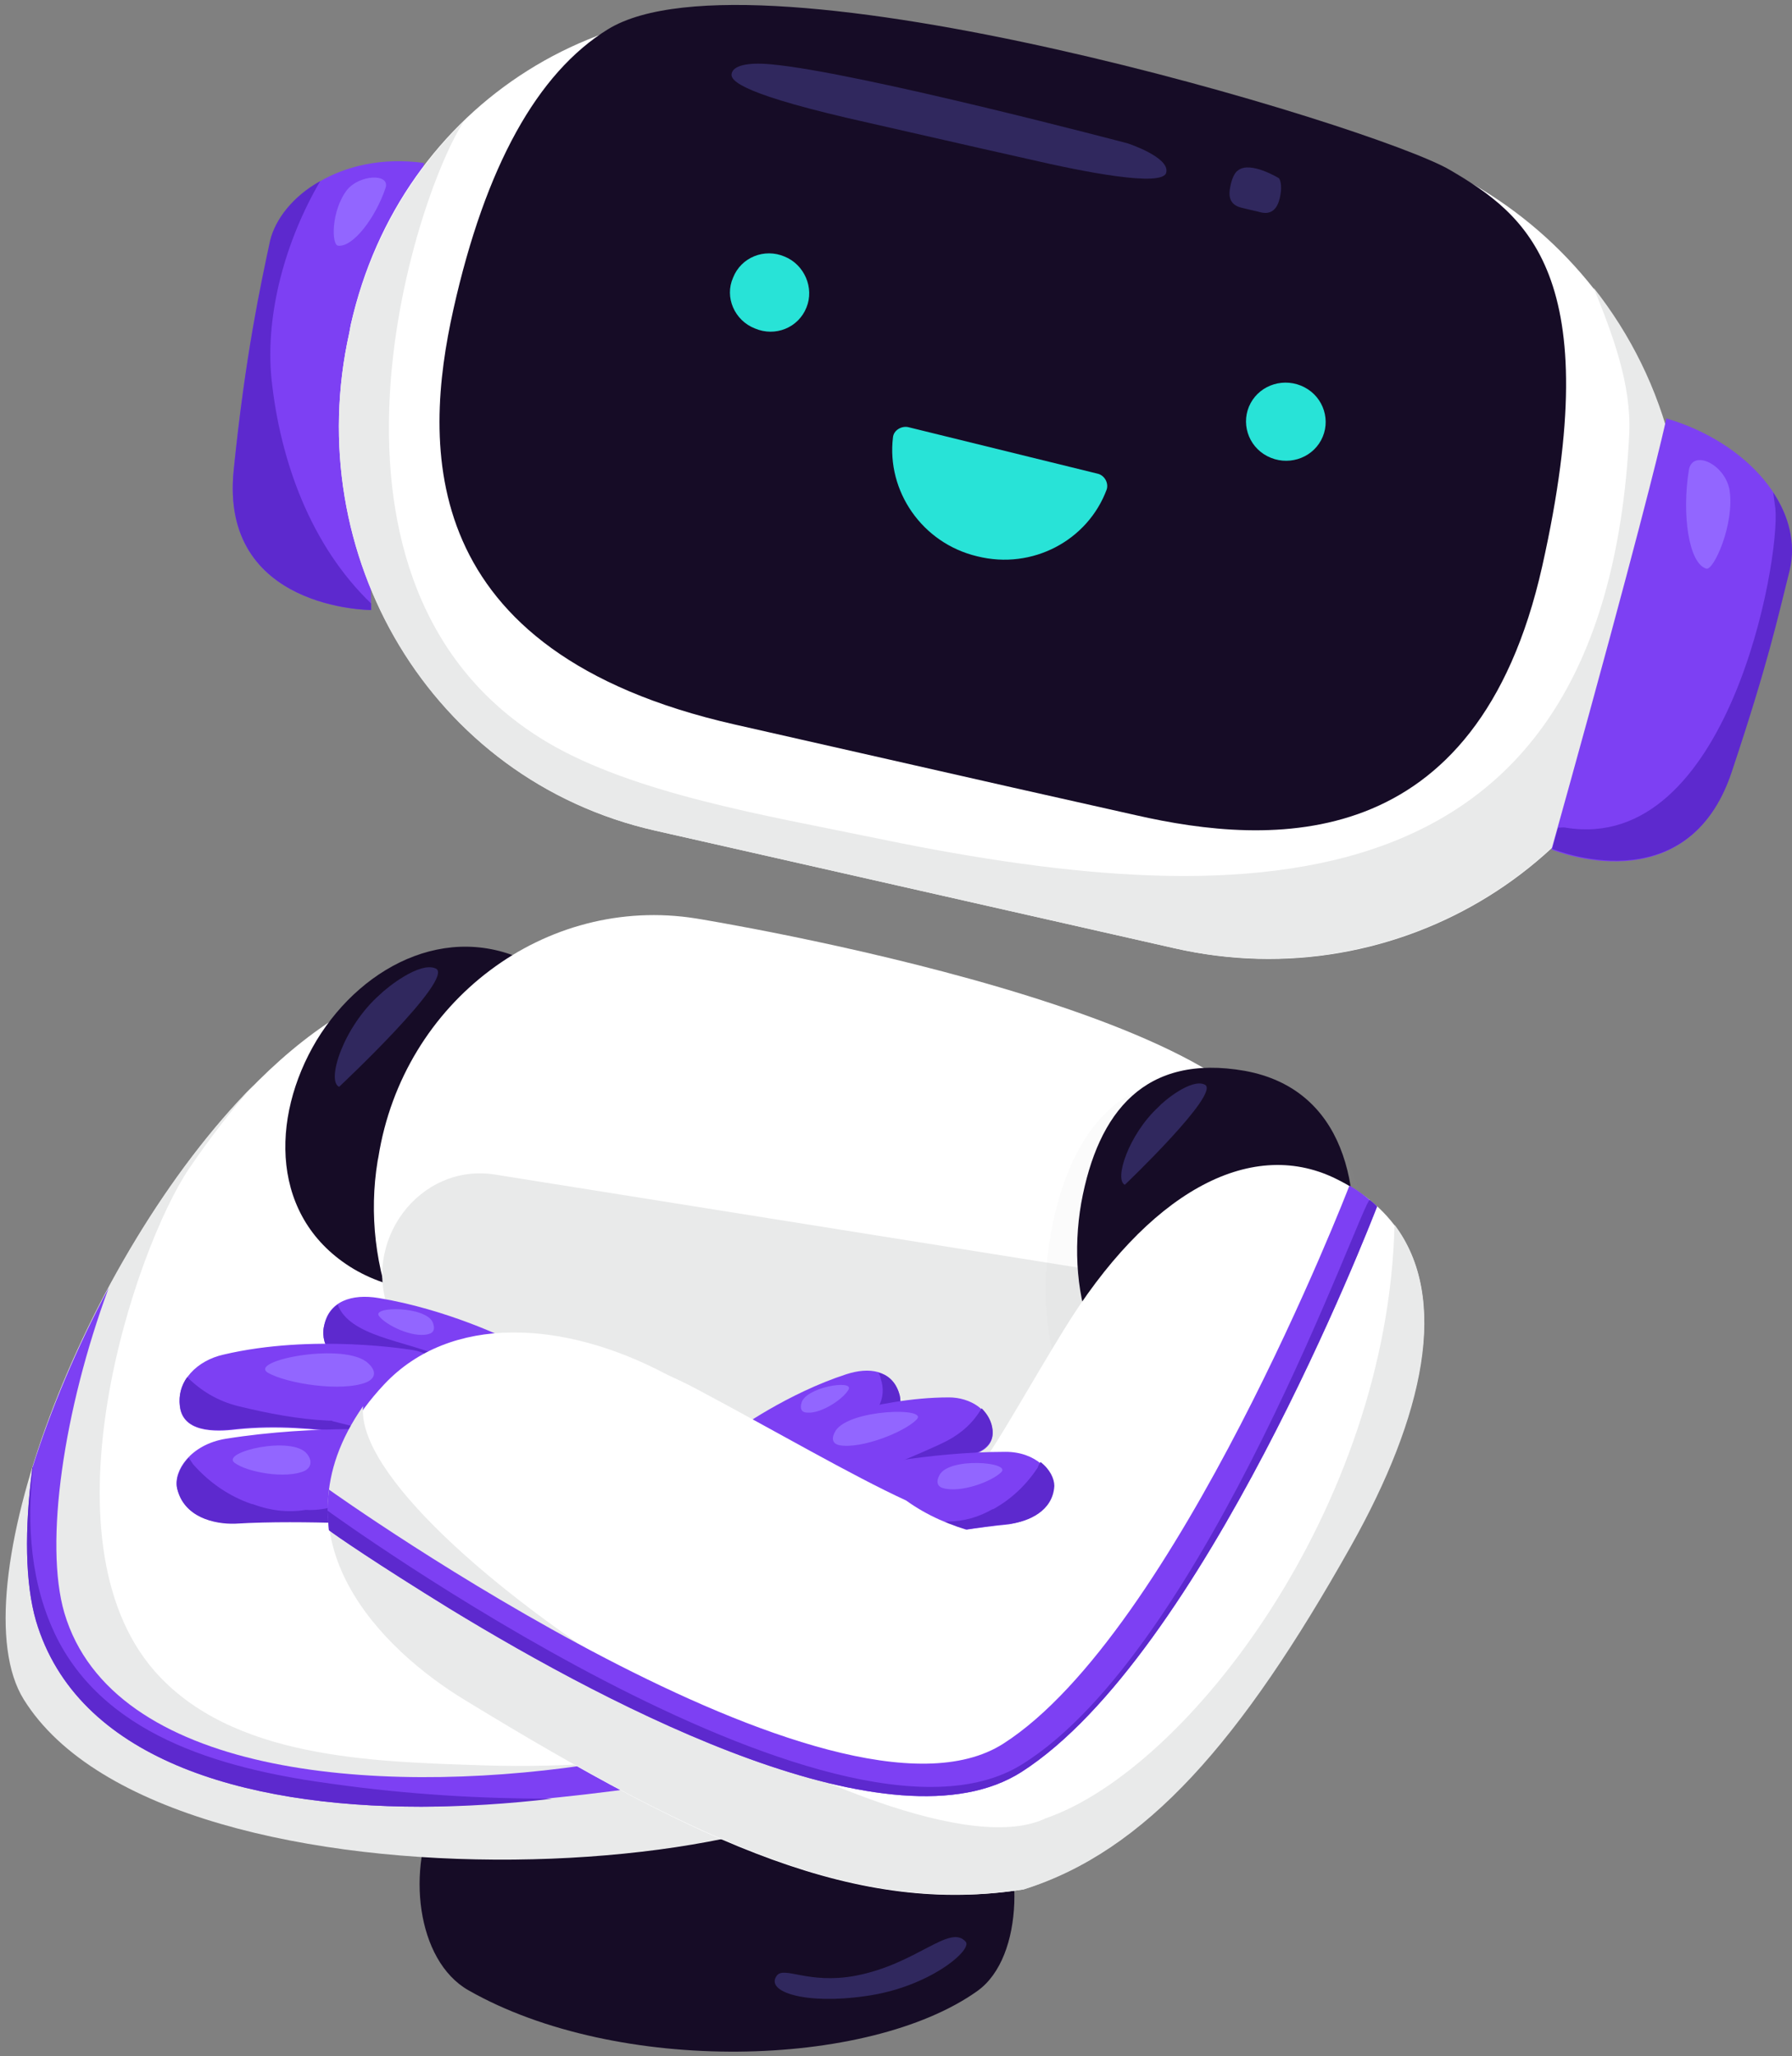
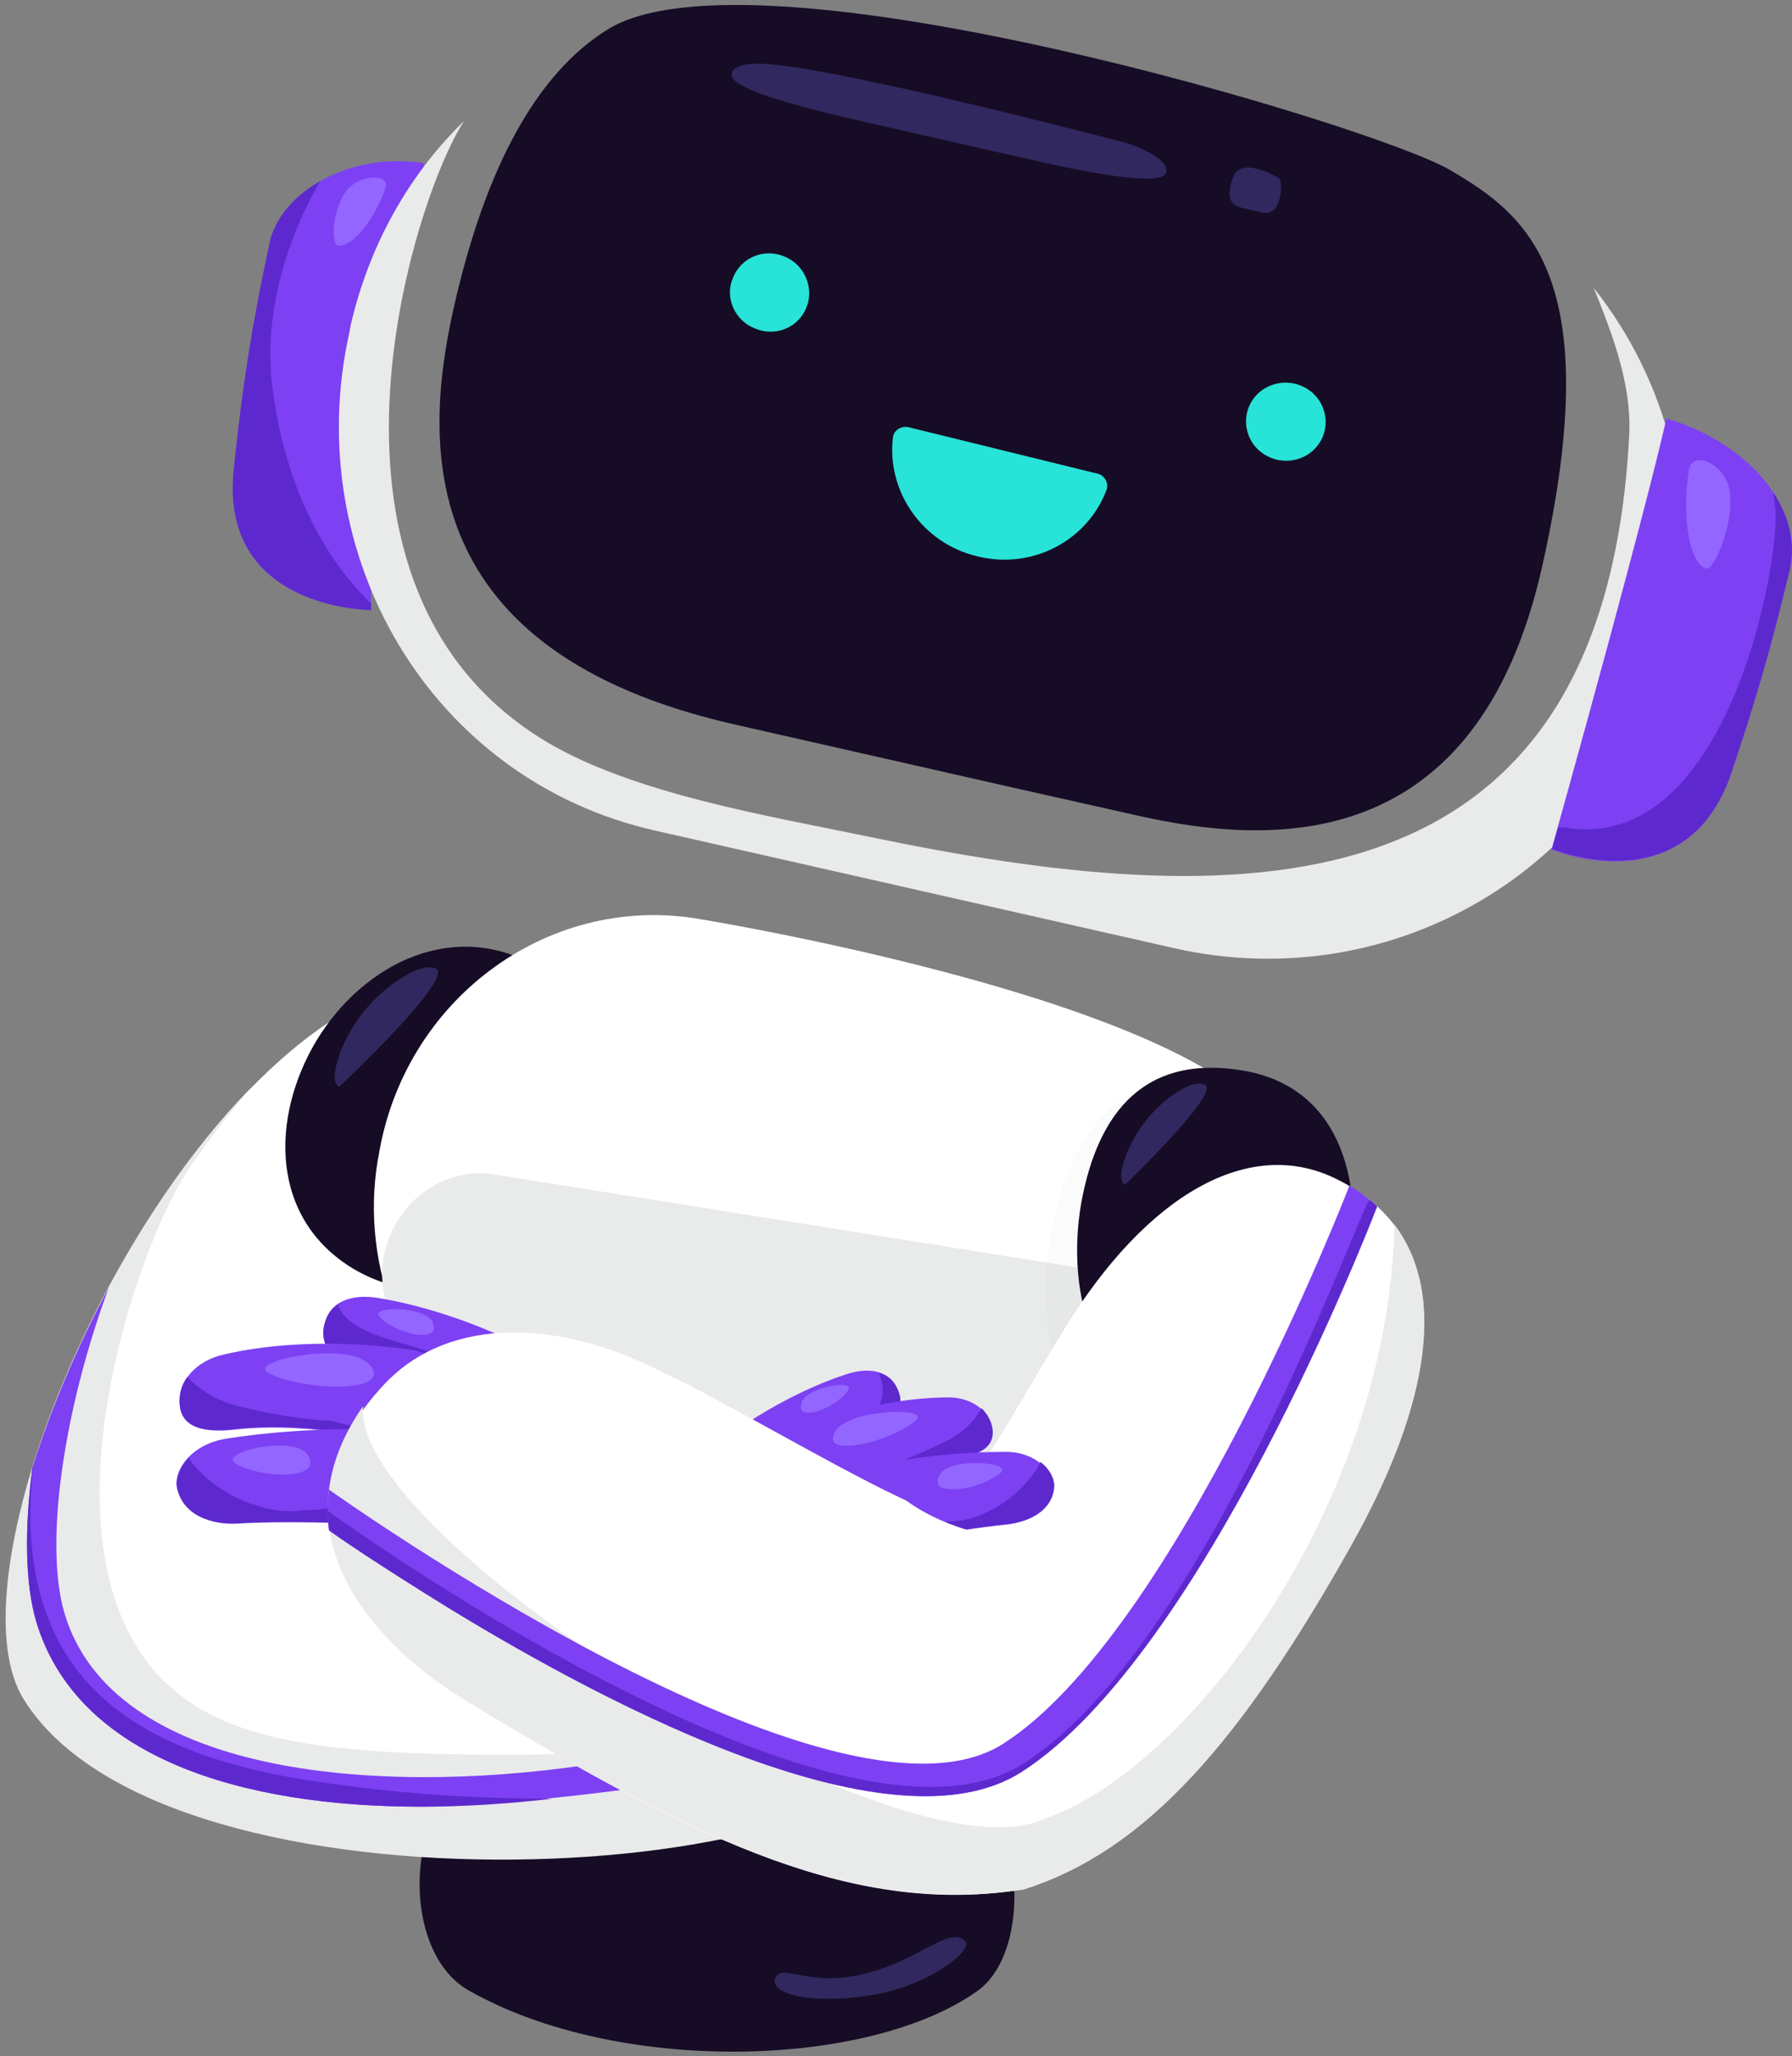
<svg xmlns="http://www.w3.org/2000/svg" width="292" height="335" viewBox="0 0 292 335" fill="none">
  <rect x="0" y="0" width="292" height="335" fill="#808080" stroke="none" />
  <path d="M76.341 324.28C67.813 319.433 66.155 304.298 71.248 294.484C81.197 275.093 144.916 270.482 161.26 294.011C166.826 301.933 167.063 318.841 159.247 324.399C141.481 337.05 100.62 338.114 76.341 324.28Z" fill="#160C26" />
  <path d="M72.195 159.337C30.86 163.358 -10.474 253.455 3.975 276.748C27.663 314.939 147.166 306.426 147.64 281.951C148.35 242.814 99.199 156.736 72.195 159.337Z" fill="white" />
-   <path d="M138.994 283.37C132.716 284.079 126.558 284.67 120.399 285.025C106.542 286.799 92.685 288.099 78.709 287.626C60.707 287.035 37.73 286.562 25.176 272.255C6.226 250.499 21.978 203.44 30.86 190.316C34.177 185.468 37.611 180.975 41.401 176.719C13.332 204.978 -6.921 259.485 3.857 276.867C27.426 314.821 145.389 306.663 147.521 282.542C144.679 282.778 141.836 283.015 138.994 283.37Z" fill="#E9EAEA" />
+   <path d="M138.994 283.37C132.716 284.079 126.558 284.67 120.399 285.025C60.707 287.035 37.73 286.562 25.176 272.255C6.226 250.499 21.978 203.44 30.86 190.316C34.177 185.468 37.611 180.975 41.401 176.719C13.332 204.978 -6.921 259.485 3.857 276.867C27.426 314.821 145.389 306.663 147.521 282.542C144.679 282.778 141.836 283.015 138.994 283.37Z" fill="#E9EAEA" />
  <path d="M95.172 287.626C60.944 292.592 18.306 289.163 10.489 262.796C7.173 251.445 10.371 229.689 17.714 209.825C12.503 219.521 8.239 229.689 5.278 239.148C3.975 249.199 4.094 257.948 5.87 264.097C12.503 286.444 39.388 294.366 68.642 294.366C77.643 294.366 94.817 292.592 103.699 291.292L95.172 287.626Z" fill="#7D40F3" />
  <path d="M69.116 26.556C69.116 26.556 67.694 32.941 62.72 62.973C59.996 79.999 60.47 99.391 60.47 99.391C60.47 99.391 35.716 99.391 38.085 76.57C39.98 57.889 42.467 46.42 44.125 39.207C45.665 32.349 55.377 24.664 69.116 26.556Z" fill="#7D40F3" />
-   <path d="M191.342 154.49L106.778 135.335C70.181 127.058 48.862 90.286 56.916 54.224L57.153 52.923C65.206 16.86 99.672 -5.014 136.269 3.381L220.833 22.535C257.43 30.812 280.644 66.875 272.59 102.938L272.353 104.238C264.299 140.301 227.939 162.885 191.342 154.49Z" fill="white" />
  <path d="M259.681 46.893C262.76 54.46 265.84 62.618 265.485 70.659C261.458 151.061 200.226 148.578 141.362 136.281C125.373 132.97 103.226 129.305 89.132 120.91C46.85 95.725 67.458 32.113 75.63 19.698C66.747 28.329 60.233 39.68 57.154 52.923L56.917 54.223C48.863 90.286 70.063 127.058 106.779 135.335L191.343 154.49C227.94 162.766 264.3 140.301 272.354 104.12L272.591 102.819C277.21 82.482 271.762 62.145 259.681 46.893Z" fill="#E9EAEA" />
  <path d="M99.047 4.779C87.559 11.874 79.091 27.115 73.879 50.408C68.905 72.637 67.602 106.217 119.715 118.041C171.827 129.865 166.616 128.682 185.092 132.821C206.884 137.787 240.639 139.797 251.298 92.265C261.958 44.733 248.633 34.932 236.26 27.69C223.887 20.448 122.875 -9.935 99.047 4.779Z" fill="#160C26" />
  <path d="M125.61 10.475C121.702 10.12 119.451 10.711 119.214 12.012C118.978 13.194 120.991 15.441 141.717 20.052C162.444 24.782 160.431 24.309 167.774 25.964C176.42 27.974 189.566 30.576 190.04 28.093C190.632 25.61 183.763 23.363 183.763 23.363C183.763 23.363 139.941 11.776 125.61 10.475Z" fill="#30285E" />
  <path d="M201.765 27.738C201.173 28.093 200.699 29.157 200.462 30.457C200.225 31.64 200.107 33.413 202.476 33.886C204.844 34.477 204.608 34.359 205.437 34.596C206.384 34.832 207.924 34.832 208.516 32.349C209.108 29.866 208.398 29.038 208.398 29.038C208.398 29.038 203.778 26.201 201.765 27.738Z" fill="#30285E" />
  <path d="M131.414 50.085C130.111 53.396 126.321 54.933 123.005 53.514C119.688 52.213 118.03 48.43 119.452 45.237C120.754 41.927 124.544 40.389 127.861 41.808C131.058 43.109 132.717 46.893 131.414 50.085Z" fill="#28E3D7" />
  <path d="M215.267 71.723C213.609 74.797 209.701 75.979 206.503 74.324C203.305 72.669 202.121 68.767 203.779 65.693C205.437 62.618 209.345 61.436 212.543 63.091C215.741 64.747 216.925 68.649 215.267 71.723Z" fill="#28E3D7" />
  <path d="M178.789 77.162C179.973 77.398 180.684 78.699 180.328 79.763C177.249 88.04 168.248 92.887 159.246 90.641C150.245 88.513 144.442 79.999 145.508 71.25C145.626 70.067 146.929 69.358 147.995 69.594L178.789 77.162Z" fill="#28E3D7" />
  <path d="M87.829 157.682C101.449 165.841 105.121 183.576 97.541 196.11C89.961 208.643 71.248 214.791 57.627 206.751C44.007 198.593 44.007 182.158 51.587 169.506C59.285 156.854 74.209 149.524 87.829 157.682Z" fill="#160C26" />
  <path d="M271.525 68.176C271.525 68.176 270.222 74.679 262.287 104.002C257.786 120.674 252.812 138.409 252.812 138.409C252.812 138.409 274.841 147.632 282.066 125.876C287.988 108.14 289.527 100.928 291.541 92.888C294.028 82.719 284.79 72.078 271.525 68.176Z" fill="#7D40F3" />
  <path d="M113.411 149.642C113.411 149.642 213.372 165.722 209.227 191.144L200.226 212.19C198.923 220.349 195.488 228.034 190.395 234.419L169.195 260.904C159.01 273.674 143.021 280.059 127.268 277.458L112.109 274.975C96.83 272.61 83.921 262.323 77.999 247.662L64.497 214.791C61.181 206.751 60.115 197.765 61.536 189.134L61.654 188.542C65.681 163.121 88.895 145.74 113.411 149.642Z" fill="white" />
  <path d="M191.225 233.946L166.945 264.452C158.536 275.093 145.389 280.296 132.361 278.285L108.2 274.62C95.764 272.728 85.105 264.333 80.012 252.509L63.668 214.318C58.575 202.495 68.287 189.37 80.723 191.38L181.513 207.461C193.593 209.352 198.923 224.132 191.225 233.946Z" fill="#E9EAEA" />
  <g opacity="0.2">
    <path opacity="0.2" d="M202.239 176.009C221.071 179.438 224.979 198.238 221.9 215.619C218.702 233.118 211.359 245.652 192.527 242.223C173.696 238.794 168.129 218.457 171.209 201.076C174.406 183.576 183.408 172.58 202.239 176.009Z" fill="#939598" />
  </g>
  <path d="M202.831 174.472C219.057 177.428 222.373 193.508 219.768 208.525C217.044 223.541 210.648 234.301 194.541 231.345C178.315 228.389 173.577 211.008 176.183 195.991C178.907 181.093 186.605 171.634 202.831 174.472Z" fill="#160C26" />
  <path d="M44.244 61.791C43.178 51.267 46.494 39.207 52.179 29.512C47.678 31.994 44.836 35.778 44.007 39.207C42.467 46.42 39.98 57.889 38.085 76.57C35.716 99.391 60.47 99.391 60.47 99.391C60.47 99.391 60.47 99.036 60.47 98.326C50.639 88.867 45.665 75.152 44.244 61.791Z" fill="#5D29CE" />
  <path d="M56.562 30.93C58.575 28.447 63.549 28.211 62.839 30.576C61.181 35.542 57.509 40.271 55.14 40.035C53.956 40.035 53.956 34.241 56.562 30.93Z" fill="#9266FF" />
  <path d="M288.935 80.236C289.054 81.064 289.172 81.891 289.29 82.837C290.119 91.35 281.592 139.119 255.18 134.862C254.707 134.744 254.351 134.862 253.878 134.862C253.285 136.99 252.93 138.291 252.93 138.291C252.93 138.291 274.959 147.514 282.184 125.758C288.106 108.022 289.646 100.809 291.659 92.769C292.607 88.513 291.541 84.138 288.935 80.236Z" fill="#5D29CE" />
  <path d="M281.829 79.881C281.118 75.625 275.789 73.142 275.196 76.57C274.012 83.901 275.196 91.823 278.039 92.651C279.223 93.006 282.658 85.438 281.829 79.881Z" fill="#9266FF" />
  <path d="M71.011 157.8C74.209 159.337 55.259 177.073 55.259 177.073C53.127 176.127 55.969 167.259 61.891 162.057C63.075 160.875 68.405 156.618 71.011 157.8Z" fill="#30285E" />
  <path d="M196.317 176.719C199.041 178.019 183.289 193.035 183.289 193.035C181.513 192.208 183.881 184.877 188.737 180.384C189.685 179.32 194.185 175.654 196.317 176.719Z" fill="#30285E" />
  <path d="M54.548 290.701C37.611 288.454 17.714 283.488 9.305 266.935C4.923 258.185 4.331 248.371 5.397 238.912C5.397 239.03 5.397 239.03 5.278 239.149C3.975 249.199 4.094 257.949 5.87 264.097C12.503 286.444 39.388 294.366 68.642 294.366C75.63 294.366 82.855 293.893 89.961 293.065C78.235 293.065 66.392 292.356 54.548 290.701Z" fill="#5D29CE" />
  <path d="M146.455 226.852C145.152 223.186 141.599 222.713 137.928 223.896C128.453 226.97 120.044 232.882 119.096 233.709C116.254 236.311 116.017 240.804 118.622 243.642C121.228 246.479 125.61 246.598 128.571 243.996C128.69 243.878 135.204 237.257 141.718 234.774C145.863 233 147.403 229.453 146.455 226.852Z" fill="#7D40F3" />
  <path d="M146.455 226.852C145.863 225.078 144.679 224.014 143.139 223.659C143.257 223.896 143.494 224.25 143.494 224.605C144.679 227.916 142.665 230.99 139.704 232.291C136.743 233.591 133.901 235.128 131.295 237.138C128.453 239.267 125.847 241.395 122.412 242.577C120.517 243.287 118.859 243.05 117.557 242.341C117.793 242.814 118.149 243.287 118.504 243.642C121.11 246.479 125.492 246.597 128.453 243.996C128.571 243.878 135.085 237.257 141.599 234.774C145.863 233 147.403 229.453 146.455 226.852Z" fill="#5D29CE" />
  <path d="M130.585 228.625C131.177 226.024 139.112 224.723 138.283 226.379C137.454 227.916 133.901 230.281 131.651 230.162C130.585 230.162 130.348 229.571 130.585 228.625Z" fill="#9266FF" />
  <path d="M161.734 233.118C161.378 229.689 158.062 227.679 154.627 227.679C142.428 227.679 130.466 232.527 129.992 232.763C126.795 234.182 125.373 237.966 126.795 241.158C128.216 244.351 131.887 245.77 135.085 244.233C135.204 244.233 144.797 239.03 155.101 237.729C156.759 237.493 162.089 237.02 161.734 233.118Z" fill="#7D40F3" />
  <path d="M137.335 242.104C138.994 241.277 150.6 236.665 154.272 234.774C156.759 233.473 158.654 231.699 159.957 229.453C160.904 230.399 161.615 231.581 161.734 233C162.089 236.902 156.759 237.375 154.983 237.611C144.679 238.912 135.085 244.114 134.967 244.114C133.545 244.824 131.887 244.824 130.466 244.351C132.835 244.114 135.085 243.287 137.335 242.104Z" fill="#5D29CE" />
  <path d="M136.151 233.118C138.401 229.571 151.666 229.216 149.298 231.345C147.284 233.355 140.415 236.074 136.862 235.483C135.559 235.246 135.44 234.3 136.151 233.118Z" fill="#9266FF" />
  <path d="M52.771 216.21C53.482 211.954 57.39 210.771 61.654 211.481C72.55 213.255 82.854 218.102 84.039 218.93C87.592 221.295 88.658 226.142 86.289 229.69C83.92 233.237 79.064 234.183 75.511 231.818C75.393 231.818 67.102 225.67 59.522 224.014C54.548 222.95 52.179 219.285 52.771 216.21Z" fill="#7D40F3" />
  <path d="M65.799 225.67C65.918 225.315 71.484 221.295 71.603 220.94C66.155 218.457 56.917 217.748 55.022 212.545C53.837 213.373 53.127 214.555 52.771 216.211C52.179 219.285 54.548 222.832 59.522 223.896C61.654 224.369 63.786 225.197 65.799 226.024C65.799 226.024 65.799 225.906 65.799 225.67Z" fill="#5D29CE" />
  <path d="M70.537 215.501C69.471 212.782 60.47 212.782 61.773 214.437C62.957 215.974 67.221 217.984 69.708 217.393C70.774 217.156 70.892 216.447 70.537 215.501Z" fill="#9266FF" />
  <path d="M29.321 229.217C28.729 224.96 32.163 221.649 36.427 220.703C50.995 217.274 66.747 219.876 67.458 219.994C71.721 220.822 74.445 224.96 73.616 229.098C72.787 233.237 68.76 235.956 64.497 235.128C64.378 235.128 51.35 231.581 38.677 232.882C36.545 233.118 29.913 233.946 29.321 229.217Z" fill="#7D40F3" />
  <path d="M61.18 233.237C58.93 232.764 56.68 232.172 54.311 231.581C54.193 231.581 54.193 231.581 54.074 231.463C53.956 231.463 53.719 231.463 53.482 231.463C48.508 231.226 43.652 230.281 38.796 229.098C35.48 228.271 32.755 226.615 30.505 224.369C29.558 225.669 29.084 227.325 29.321 229.098C29.913 233.946 36.545 233 38.677 232.764C51.35 231.463 64.378 235.01 64.497 235.01C66.392 235.365 68.405 235.01 69.945 234.064C67.102 234.419 64.141 233.946 61.18 233.237Z" fill="#5D29CE" />
  <path d="M59.996 222.122C56.325 218.575 40.336 221.649 43.652 223.659C46.731 225.433 55.732 226.852 59.759 225.196C61.299 224.487 61.299 223.305 59.996 222.122Z" fill="#9266FF" />
  <path d="M28.847 242.341C28.255 239.74 30.979 235.365 36.782 234.419C51.587 232.054 66.155 233 66.865 233.119C71.129 233.946 73.853 238.085 73.024 242.223C72.195 246.361 68.168 249.081 63.904 248.253C63.786 248.253 49.692 247.425 38.204 248.017C34.887 248.371 29.913 247.189 28.847 242.341Z" fill="#7D40F3" />
  <path d="M55.377 245.179C53.6 245.77 51.706 246.125 49.81 246.007C46.85 246.48 44.007 246.125 41.165 245.061H41.046C37.256 243.76 34.058 241.514 31.453 238.558C31.216 238.203 30.979 237.848 30.742 237.493C29.202 239.149 28.61 241.041 28.847 242.459C29.913 247.189 34.887 248.371 38.322 248.253C44.126 247.898 50.521 248.017 55.495 248.135C55.495 247.071 55.377 246.125 55.377 245.179Z" fill="#5D29CE" />
  <path d="M50.047 236.902C47.678 233.828 35.953 236.547 38.204 238.321C40.217 239.858 46.613 241.041 49.692 239.622C50.758 239.03 50.876 237.966 50.047 236.902Z" fill="#9266FF" />
  <path d="M166.708 307.845C186.605 301.579 202.121 283.725 220.005 251.918C235.046 225.078 237.889 201.785 217.517 191.971C203.542 185.232 186.961 194.454 173.34 216.683C162.799 233.828 157.944 244.588 152.14 245.061C146.1 245.534 127.15 233.828 108.555 223.896C91.856 215.028 73.379 214.082 62.602 225.551C43.889 245.534 57.154 265.634 75.748 276.985C114.714 300.869 139.941 312.102 166.708 307.845Z" fill="white" />
  <path d="M227.229 199.539C226.163 245.652 193.475 288.336 170.379 296.258C147.047 307.491 57.035 250.618 59.167 229.098C43.889 250.973 62.483 268.945 75.748 276.985C114.832 300.869 140.06 311.984 166.826 307.845C186.724 301.579 202.239 283.725 220.123 251.919C232.085 230.636 236.23 211.481 227.229 199.539Z" fill="#E9EAEA" />
  <path d="M73.261 262.087C61.18 254.638 54.666 250.145 53.6 249.317C53.6 249.317 53.364 246.834 53.364 246.125C53.364 244.824 53.6 242.696 53.6 242.696C54.429 243.287 136.27 301.579 163.51 284.079C191.58 266.107 219.649 193.863 219.886 193.154C219.886 193.154 221.07 193.863 222.018 194.573C222.847 195.164 224.387 196.583 224.387 196.583C223.202 199.657 195.962 269.772 166.471 288.691C145.626 302.052 100.383 278.64 73.261 262.087Z" fill="#7D40F3" />
  <path d="M73.261 262.087C61.18 254.638 54.666 250.145 53.6 249.317L53.364 246.125C53.364 246.125 136.151 306.308 166.471 287.508C196.554 268.945 222.255 194.809 223.202 195.519C224.031 196.11 224.387 196.583 224.387 196.583C223.202 199.657 195.962 269.773 166.471 288.691C145.626 302.052 100.383 278.64 73.261 262.087Z" fill="#5D29CE" />
  <path d="M171.564 242.105C171.682 239.858 168.84 236.547 163.865 236.547C151.074 236.547 138.994 239.267 138.401 239.503C134.967 240.804 133.19 244.588 134.375 248.017C135.559 251.445 139.349 253.101 142.784 251.918C142.902 251.918 154.509 249.317 164.339 248.371C167.3 247.898 171.327 246.243 171.564 242.105Z" fill="#7D40F3" />
  <path d="M149.653 247.898C151.193 248.135 152.851 248.135 154.509 247.898C156.996 247.898 159.483 247.189 161.734 245.888H161.852C164.813 244.233 167.182 241.986 169.077 239.149C169.195 238.794 169.314 238.557 169.55 238.203C171.09 239.385 171.801 240.922 171.801 242.105C171.564 246.243 167.537 247.898 164.694 248.253C159.839 248.726 154.39 249.672 150.245 250.381C149.89 249.554 149.771 248.726 149.653 247.898Z" fill="#5D29CE" />
  <path d="M153.088 240.331C154.627 237.375 164.813 238.203 163.155 239.858C161.615 241.395 156.522 243.287 153.68 242.459C152.732 242.223 152.495 241.395 153.088 240.331Z" fill="#9266FF" />
  <path d="M159.01 249.672C154.983 248.608 151.074 246.952 147.64 244.469C138.875 240.449 126.084 233 113.411 226.26C99.554 218.93 84.631 217.038 73.735 223.068C82.499 240.922 136.27 260.431 144.087 263.151C151.548 262.087 159.128 249.79 159.01 249.672Z" fill="white" />
  <path d="M157.351 316.358C154.746 313.402 149.416 320.024 139.349 321.915C131.651 323.334 127.742 320.26 126.558 321.915C124.663 324.517 131.177 326.645 141.007 325.226C151.43 323.807 158.536 317.659 157.351 316.358Z" fill="#30285E" />
</svg>